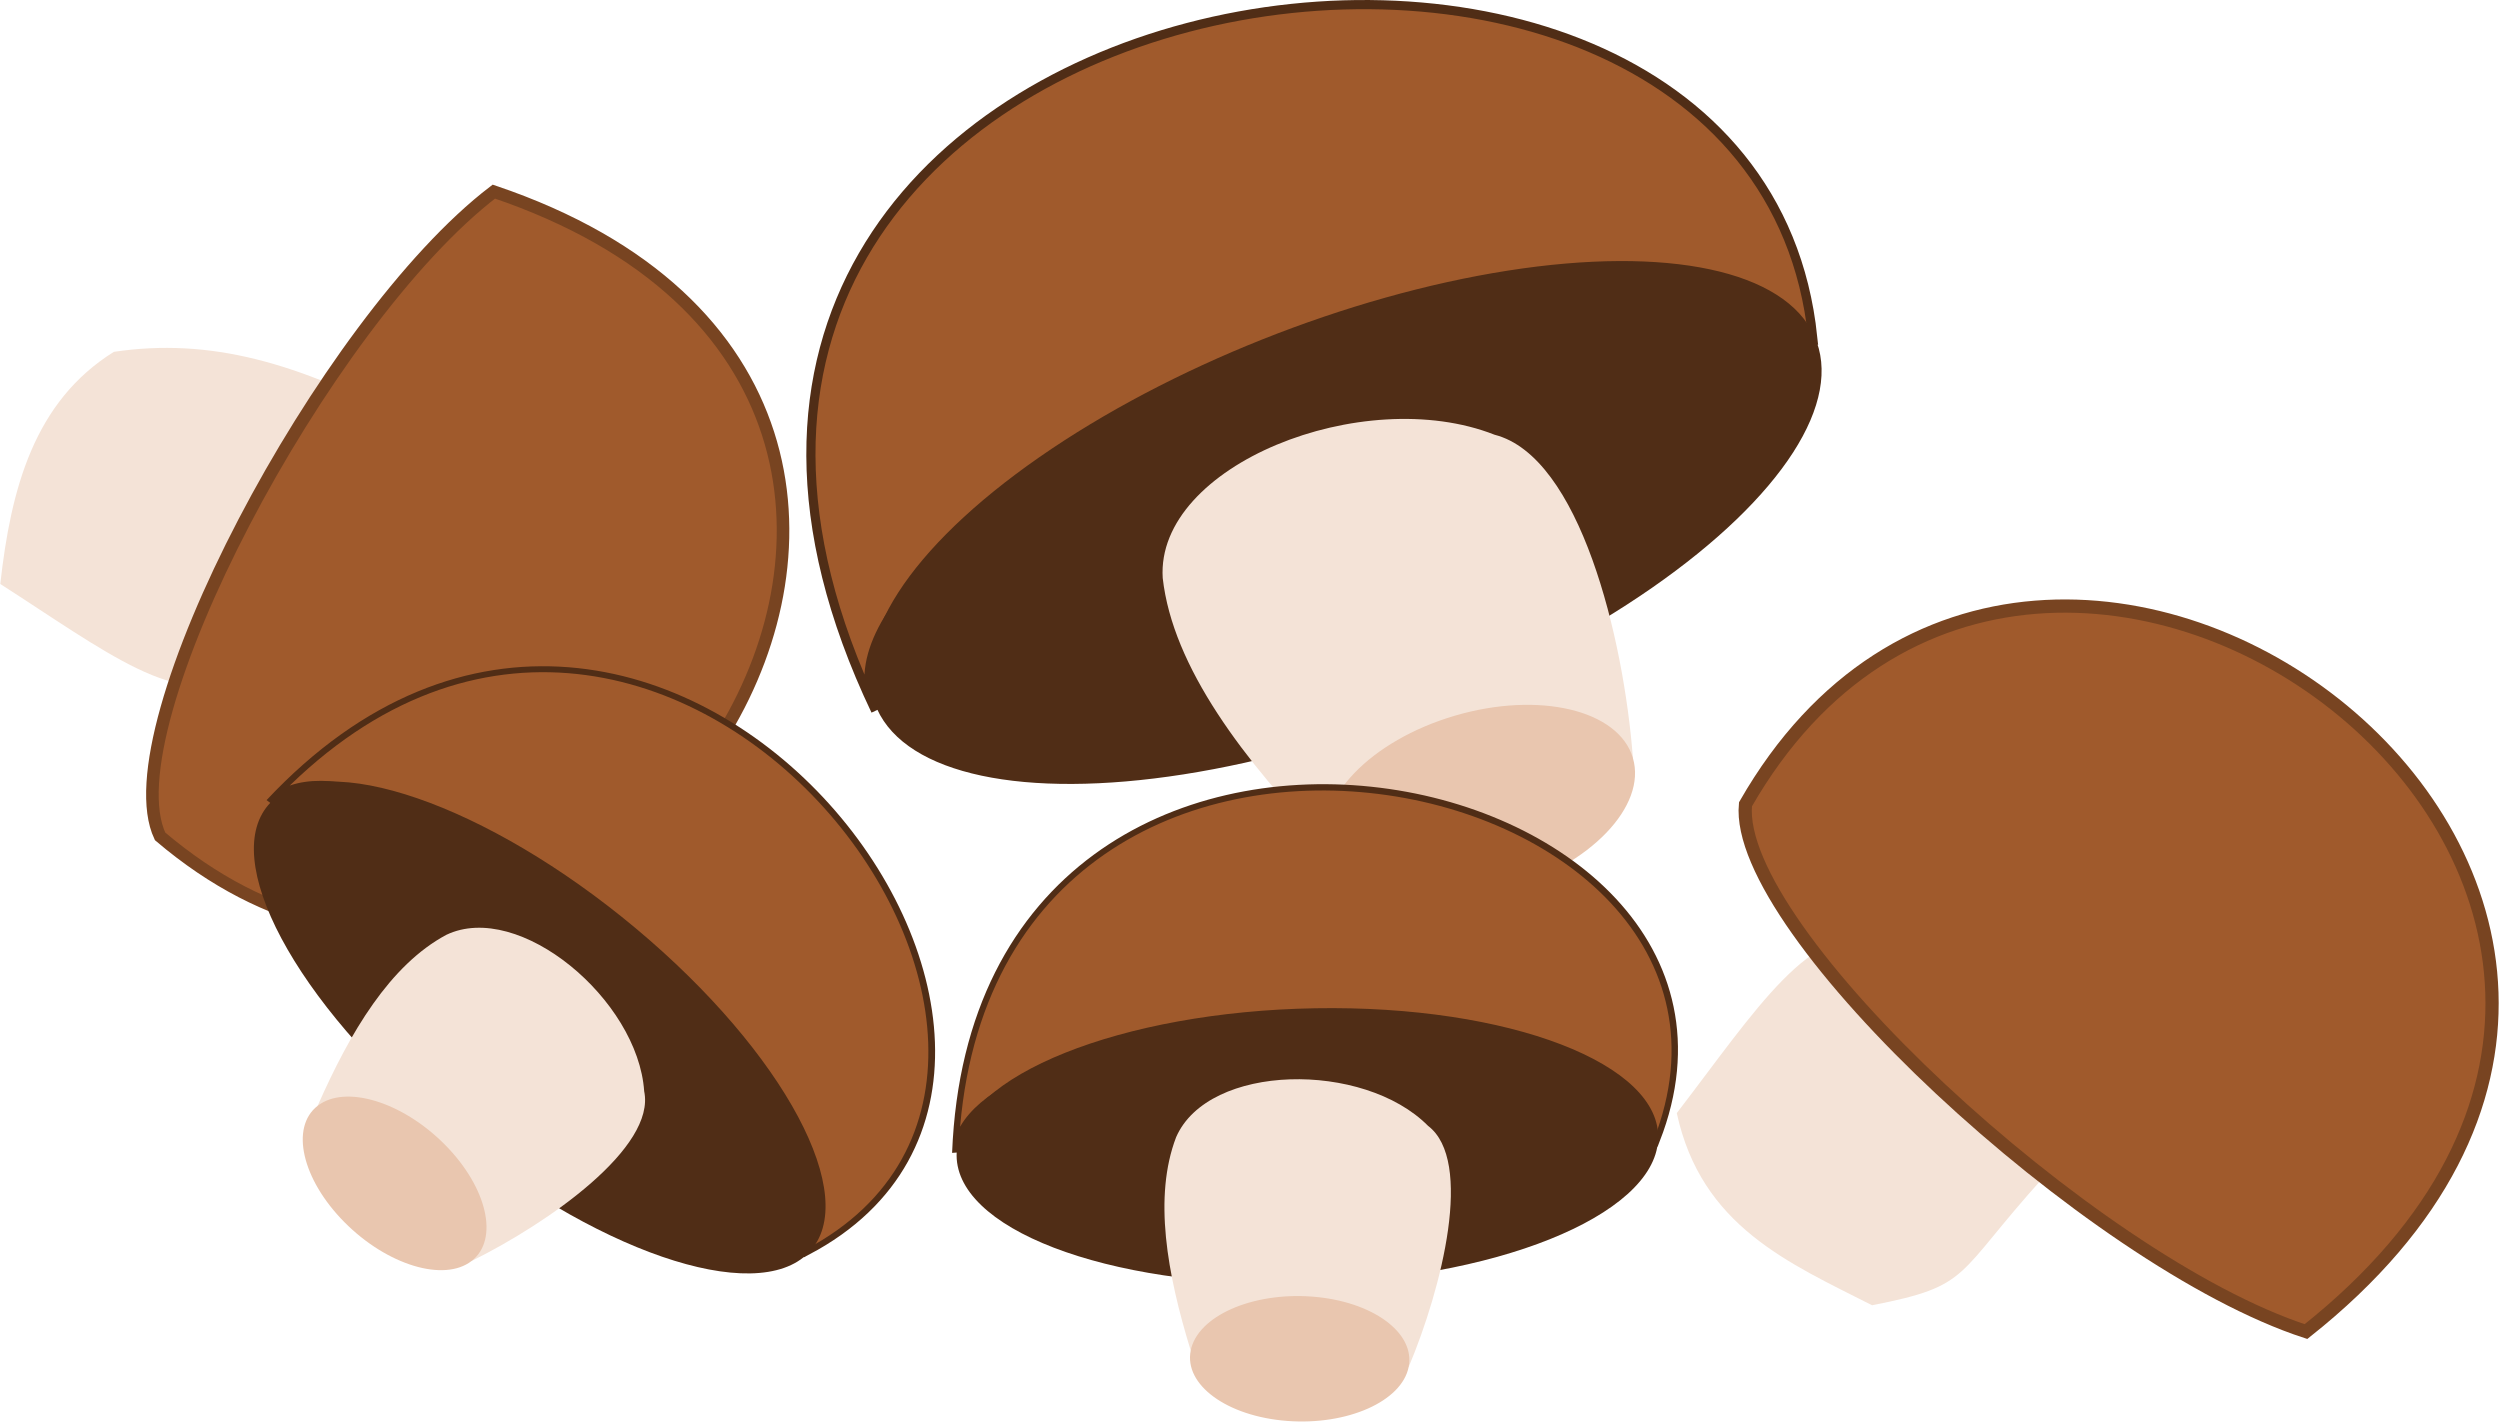
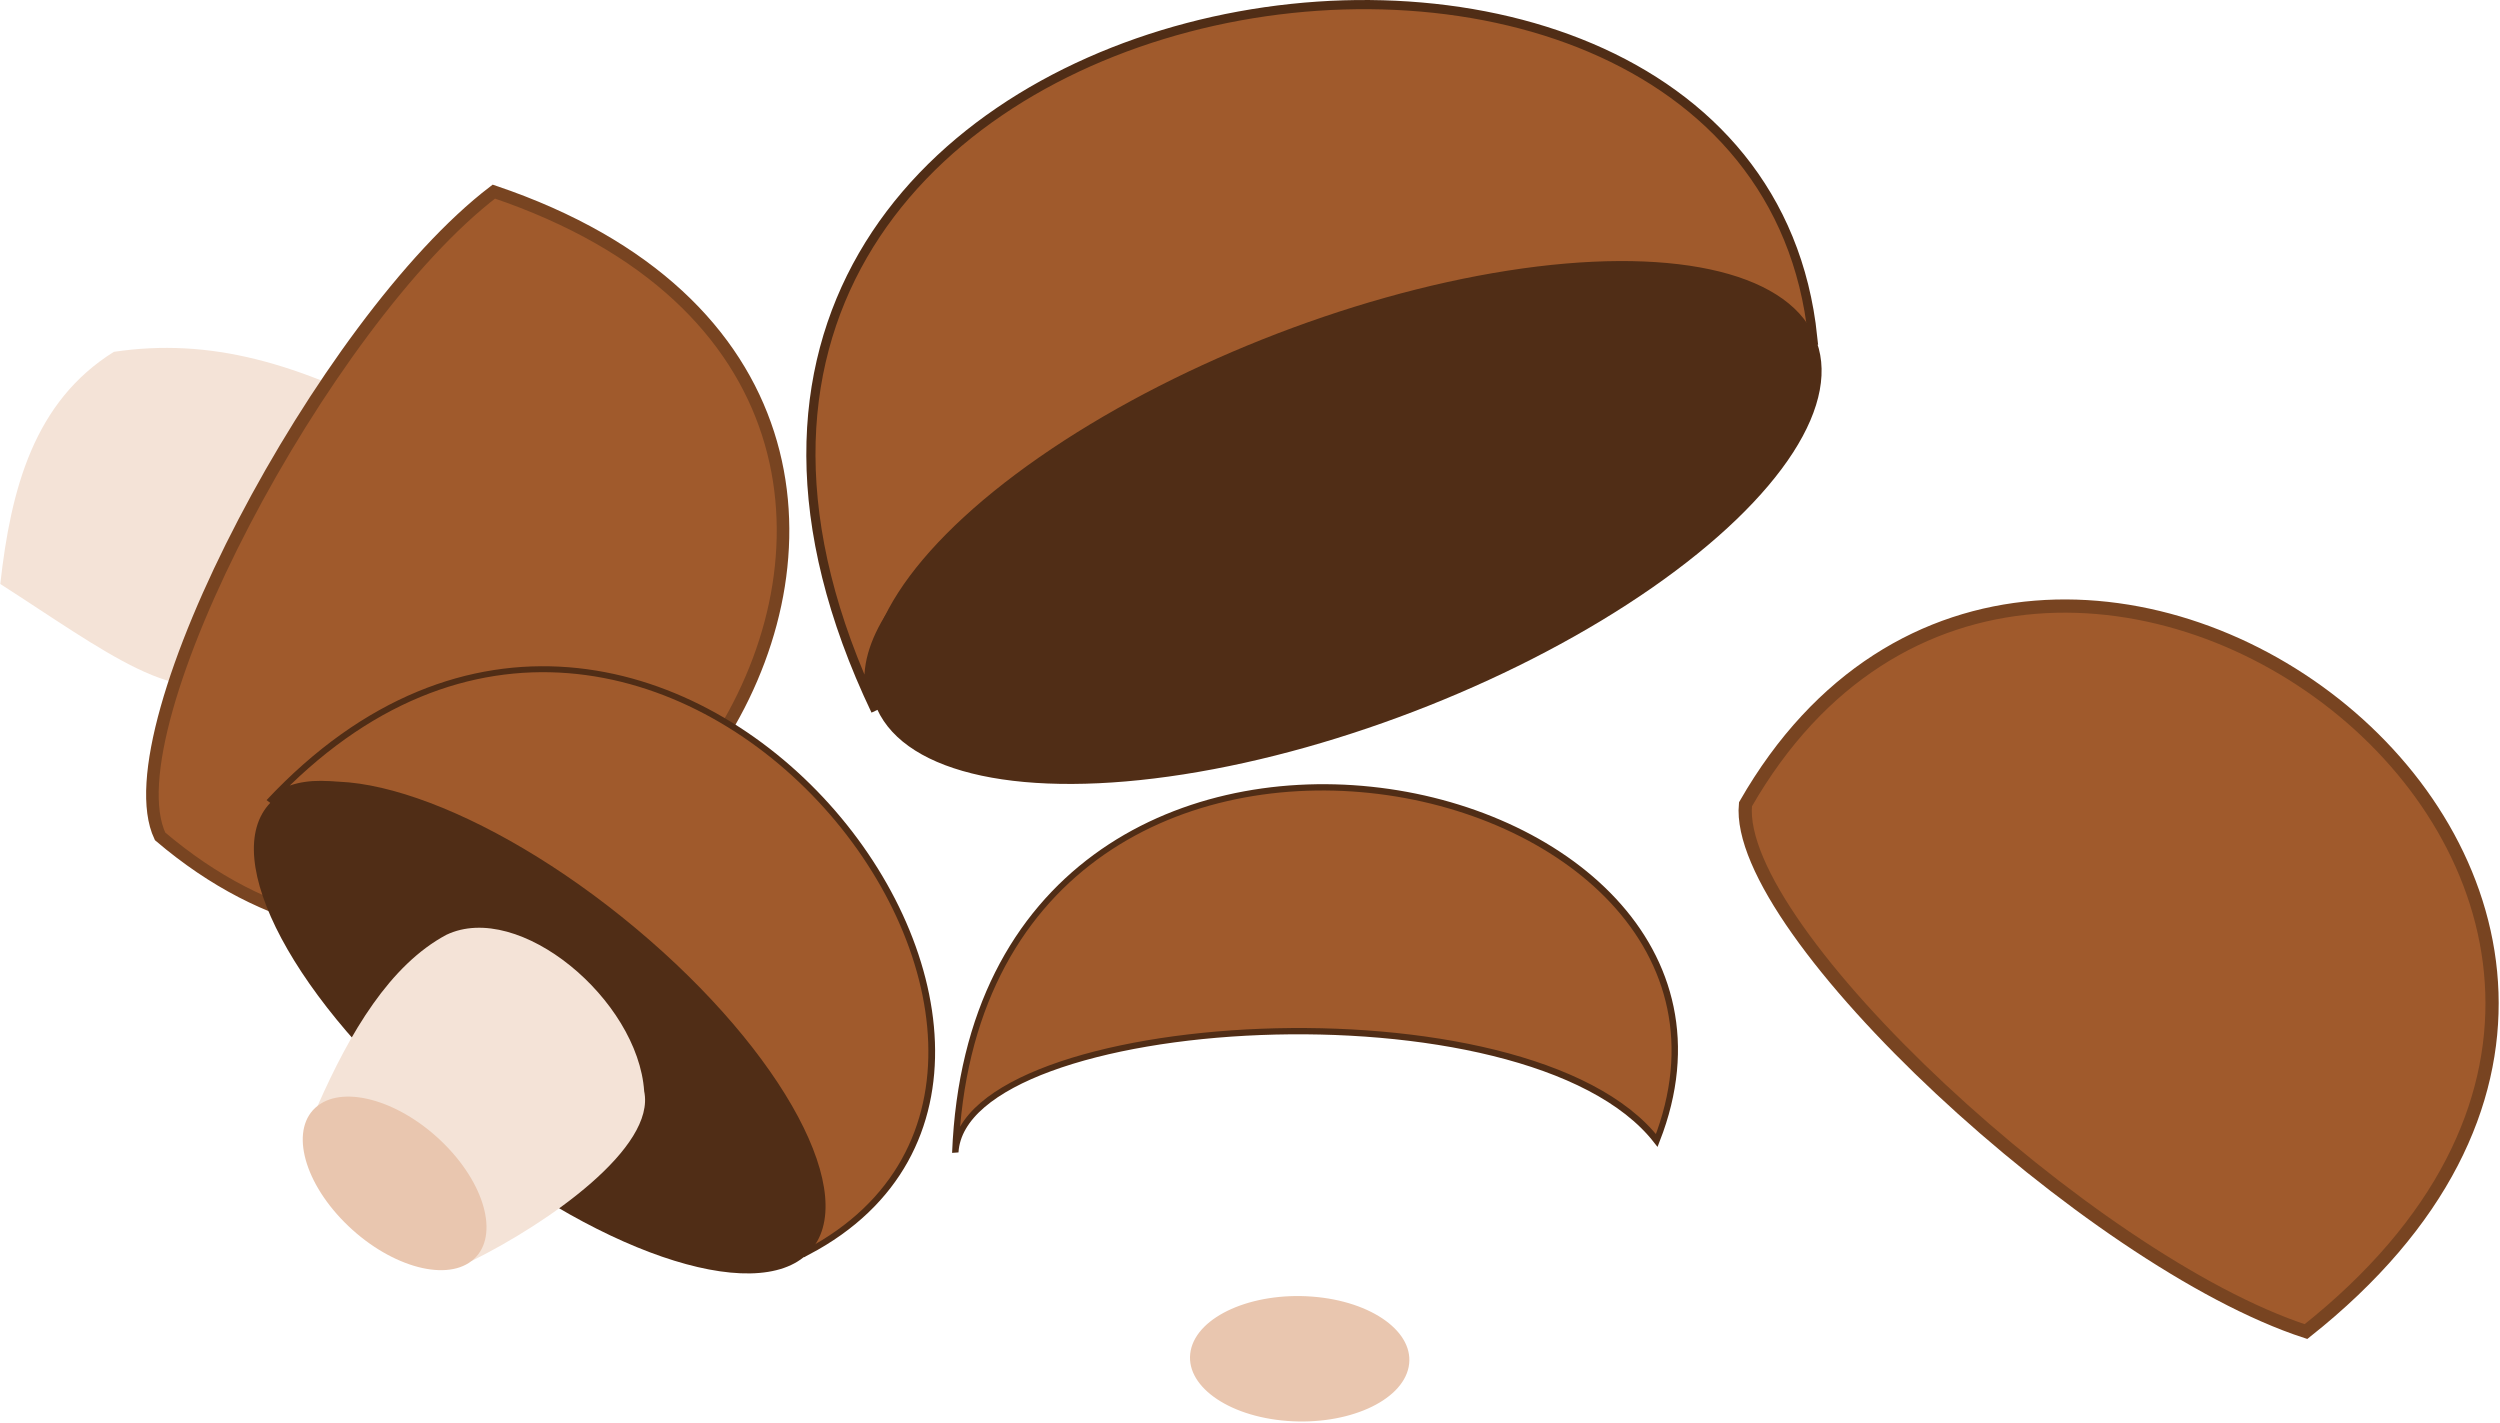
<svg xmlns="http://www.w3.org/2000/svg" width="154.026mm" height="87.641mm" viewBox="0 0 154.026 87.641" version="1.1" id="svg5">
  <defs id="defs2" />
  <g id="layer1" transform="translate(-33.268,-138.01)">
    <g id="g1503" transform="matrix(-0.5,0.801,-0.808,-0.496,278.805,245.229)">
      <path style="fill:#f4e3d7;stroke:none;stroke-width:0.166px;stroke-linecap:butt;stroke-linejoin:miter;stroke-opacity:1" d="m 48.755,242.483 c 0.499,8.209 2.114,13.906 6.191,18.715 5.486,2.683 11.12,0.971 16.787,-1.727 0.156,-7.961 0.959,-14.616 -3.145,-16.007 -10.871,-4.356 -15.427,-5.767 -19.833,-0.982 z" id="path343-3-7" />
      <path style="fill:#a05a2c;stroke:#784421;stroke-width:0.815;stroke-linecap:butt;stroke-linejoin:miter;stroke-dasharray:none;stroke-opacity:1" d="m 33.066,245.765 c -9.668,-42.089 52.906,-40.059 47.246,-3.786 -4.265,6.536 -34.222,8.686 -47.246,3.786 z" id="path245-6-5" />
    </g>
    <g id="g1517">
      <path style="fill:#a05a2c;fill-opacity:1;stroke:#502d16;stroke-width:0.565;stroke-linecap:butt;stroke-linejoin:miter;stroke-dasharray:none;stroke-opacity:1" d="M 87.217,181.794 C 65.213,135.608 141.251,123.409 144.949,158.776 127.315,149.59 82.007,170.285 87.217,181.794 Z" id="path245-62" />
      <ellipse style="fill:#502d16;stroke:none;stroke-width:0.796;stroke-linecap:round;stroke-linejoin:round" id="path676" cx="35.307" cy="201.39" rx="31.076" ry="12.396" transform="matrix(0.929,-0.37,0.414,0.91,0,0)" />
-       <path style="fill:#f4e3d7;stroke:none;stroke-width:0.265px;stroke-linecap:butt;stroke-linejoin:miter;stroke-opacity:1" d="m 104.903,173.619 c 0.617,5.496 4.965,11.188 10.179,16.619 l 18.79,-5.529 c -0.562,-7.403 -3.266,-18.572 -8.524,-19.915 -8.091,-3.186 -20.878,1.883 -20.445,8.825 z" id="path343-35" />
-       <ellipse style="fill:#e9c6af;stroke:none;stroke-width:0.562;stroke-linecap:round;stroke-linejoin:round" id="path622" cx="66.495" cy="214.987" rx="9.793" ry="5.596" transform="rotate(-16.396)" />
    </g>
    <g id="g1507" transform="matrix(-0.781,-0.625,-0.625,0.781,399.941,93.805)">
-       <path style="fill:#f4e3d7;stroke:none;stroke-width:0.166px;stroke-linecap:butt;stroke-linejoin:miter;stroke-opacity:1" d="m 115.013,241.506 c 0.499,8.209 -0.756,7.949 3.321,12.759 5.621,1.167 11.247,2.778 16.787,-1.727 0.156,-7.961 0.959,-14.616 -3.145,-16.007 -10.871,-4.356 -12.558,0.189 -16.963,4.975 z" id="path343-3" />
      <path style="fill:#a05a2c;stroke:#784421;stroke-width:0.815;stroke-linecap:butt;stroke-linejoin:miter;stroke-dasharray:none;stroke-opacity:1" d="m 96.454,238.832 c -9.668,-42.089 52.906,-40.059 47.246,-3.786 -4.265,6.536 -34.222,8.686 -47.246,3.786 z" id="path245-6" />
    </g>
    <g id="g1517-9" transform="matrix(0.309,0.589,-0.666,0.273,143.976,86.422)">
      <path style="fill:#a05a2c;fill-opacity:1;stroke:#502d16;stroke-width:0.565;stroke-linecap:butt;stroke-linejoin:miter;stroke-dasharray:none;stroke-opacity:1" d="M 87.217,181.794 C 65.213,135.608 141.251,123.409 144.949,158.776 127.315,149.59 82.007,170.285 87.217,181.794 Z" id="path245-62-1" />
      <ellipse style="fill:#502d16;stroke:none;stroke-width:0.796;stroke-linecap:round;stroke-linejoin:round" id="path676-2" cx="35.307" cy="201.39" rx="31.076" ry="12.396" transform="matrix(0.929,-0.37,0.414,0.91,0,0)" />
      <path style="fill:#f4e3d7;stroke:none;stroke-width:0.265px;stroke-linecap:butt;stroke-linejoin:miter;stroke-opacity:1" d="m 104.903,173.619 c 0.617,5.496 4.965,11.188 10.179,16.619 l 18.79,-5.529 c -0.562,-7.403 -3.266,-18.572 -8.524,-19.915 -8.091,-3.186 -20.878,1.883 -20.445,8.825 z" id="path343-35-7" />
      <ellipse style="fill:#e9c6af;stroke:none;stroke-width:0.562;stroke-linecap:round;stroke-linejoin:round" id="path622-0" cx="66.495" cy="214.987" rx="9.793" ry="5.596" transform="rotate(-16.396)" />
    </g>
    <g id="g1517-9-9" transform="matrix(0.619,0.243,-0.325,0.642,97.22,71.118)">
      <path style="fill:#a05a2c;fill-opacity:1;stroke:#502d16;stroke-width:0.565;stroke-linecap:butt;stroke-linejoin:miter;stroke-dasharray:none;stroke-opacity:1" d="M 87.217,181.794 C 65.213,135.608 141.251,123.409 144.949,158.776 127.315,149.59 82.007,170.285 87.217,181.794 Z" id="path245-62-1-3" />
-       <ellipse style="fill:#502d16;stroke:none;stroke-width:0.796;stroke-linecap:round;stroke-linejoin:round" id="path676-2-6" cx="35.307" cy="201.39" rx="31.076" ry="12.396" transform="matrix(0.929,-0.37,0.414,0.91,0,0)" />
-       <path style="fill:#f4e3d7;stroke:none;stroke-width:0.265px;stroke-linecap:butt;stroke-linejoin:miter;stroke-opacity:1" d="m 104.903,173.619 c 0.617,5.496 4.965,11.188 10.179,16.619 l 18.79,-5.529 c -0.562,-7.403 -3.266,-18.572 -8.524,-19.915 -8.091,-3.186 -20.878,1.883 -20.445,8.825 z" id="path343-35-7-0" />
      <ellipse style="fill:#e9c6af;stroke:none;stroke-width:0.562;stroke-linecap:round;stroke-linejoin:round" id="path622-0-6" cx="66.495" cy="214.987" rx="9.793" ry="5.596" transform="rotate(-16.396)" />
    </g>
  </g>
</svg>